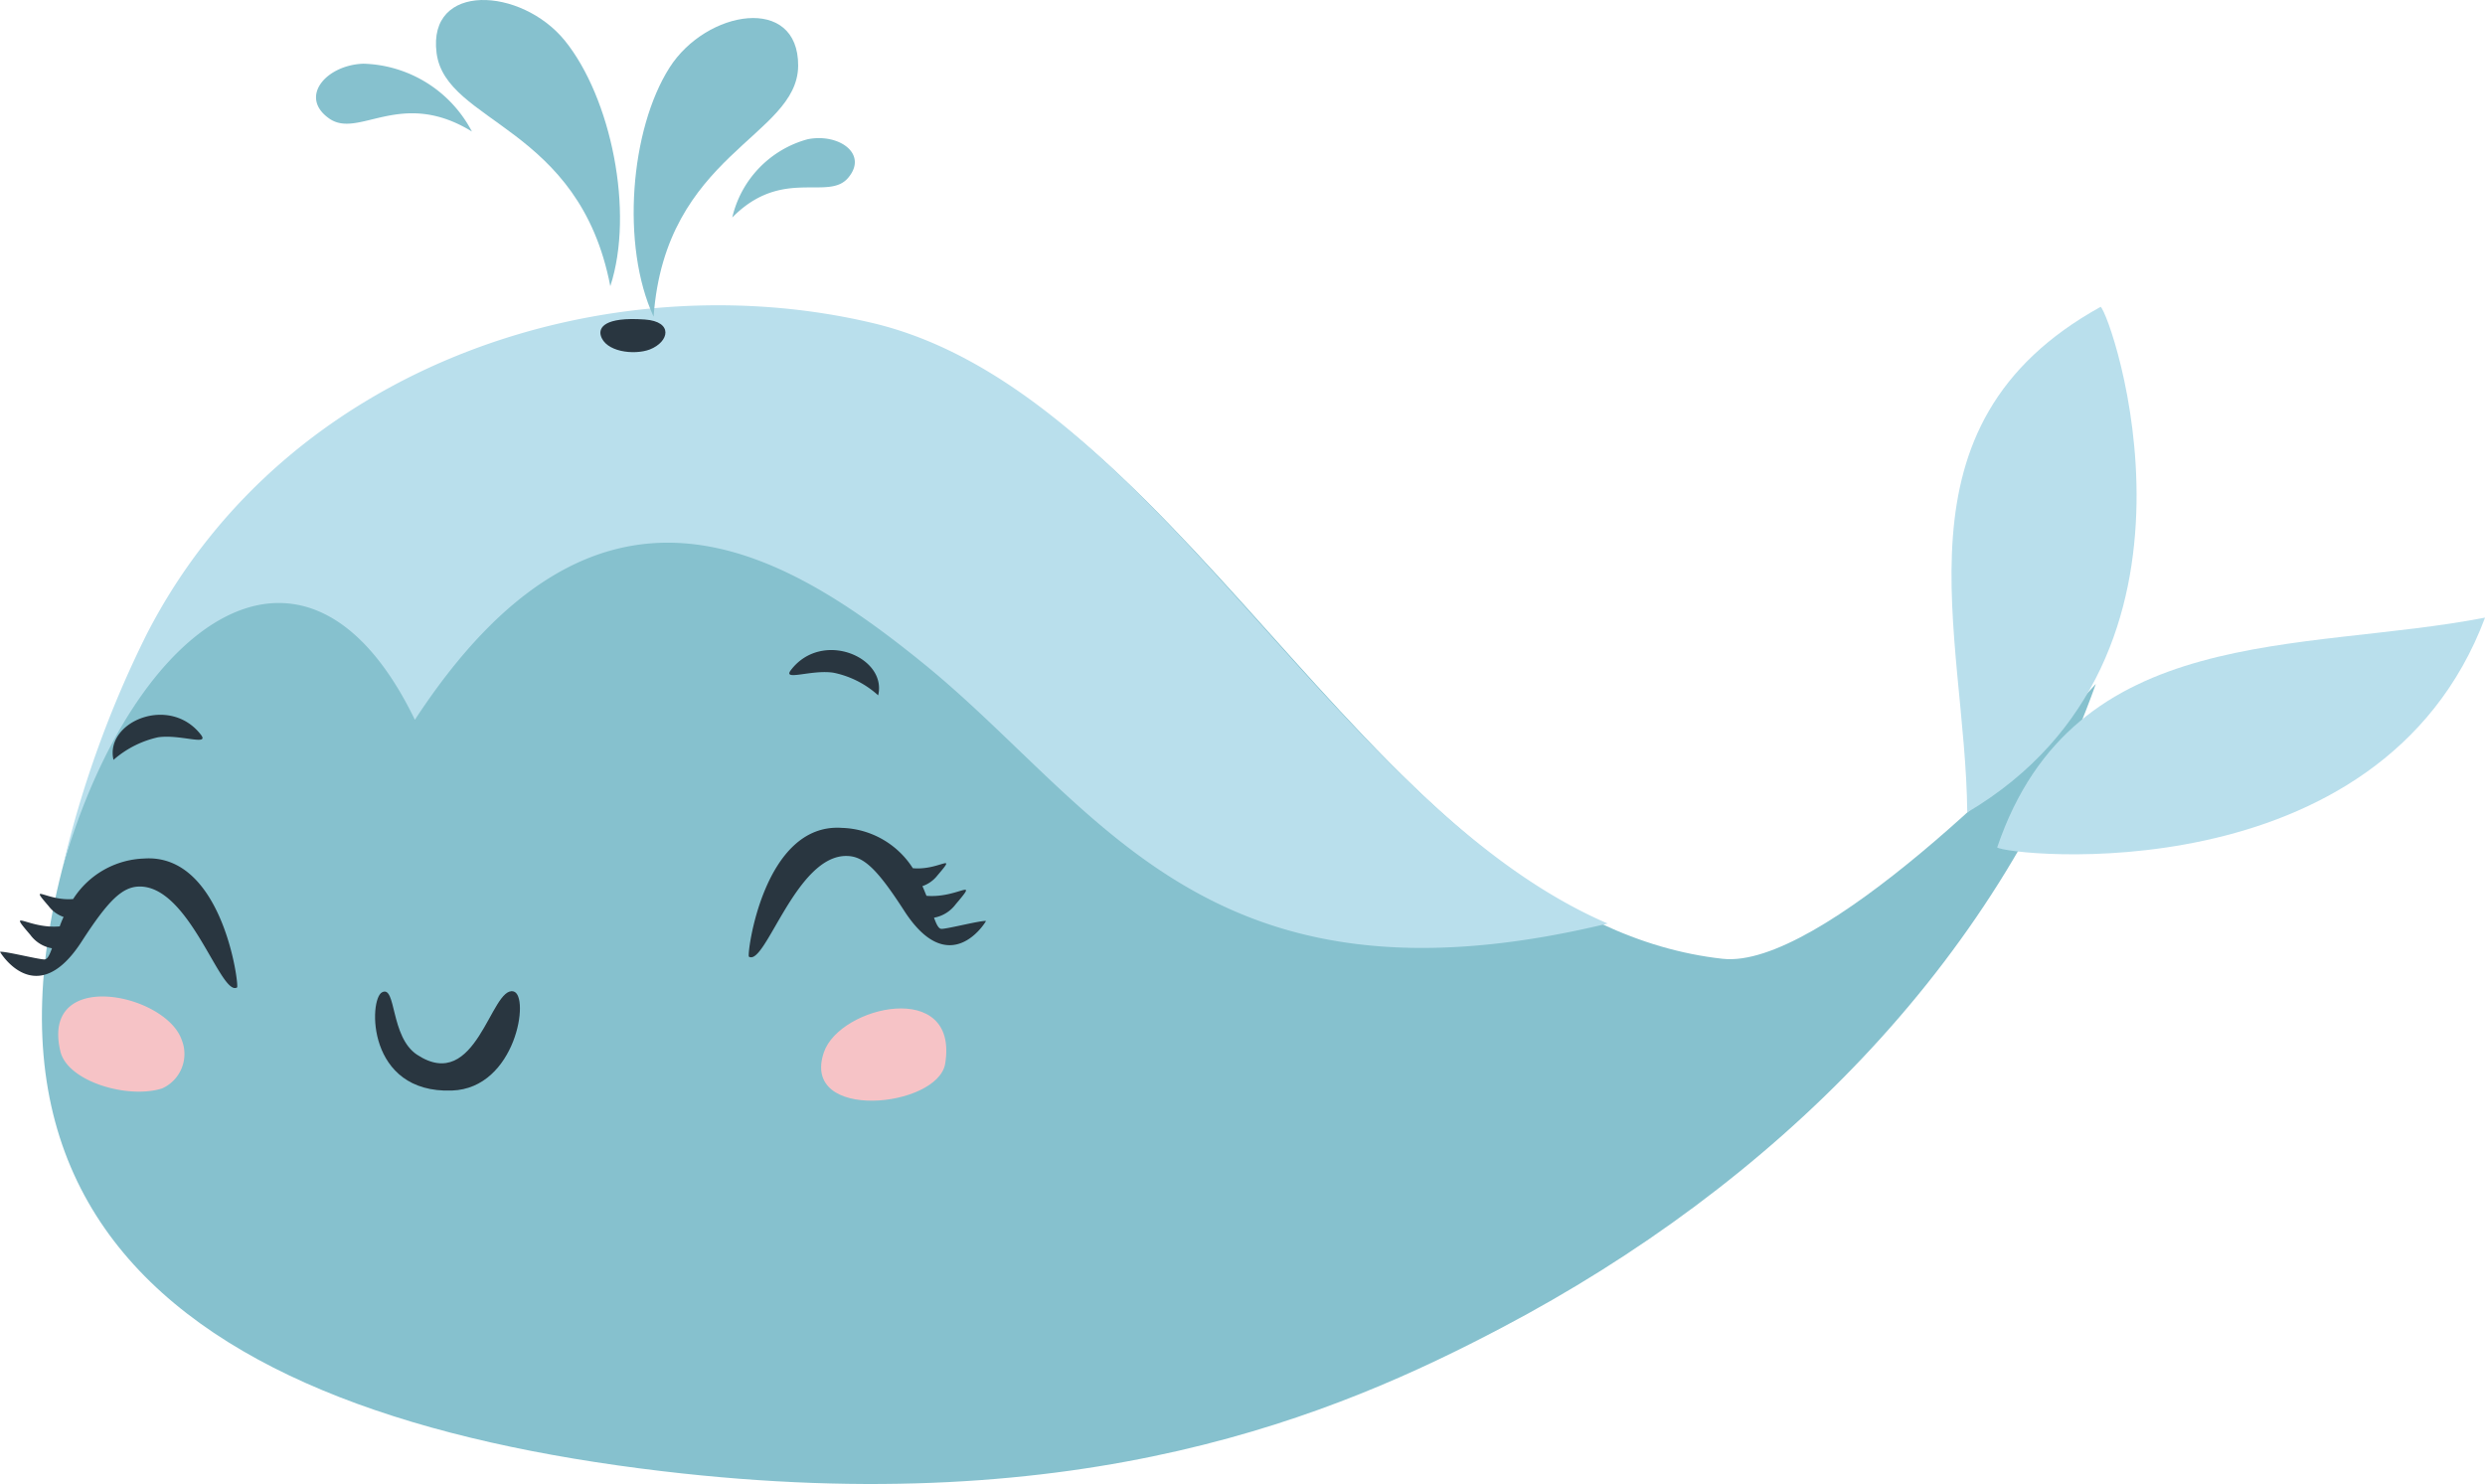
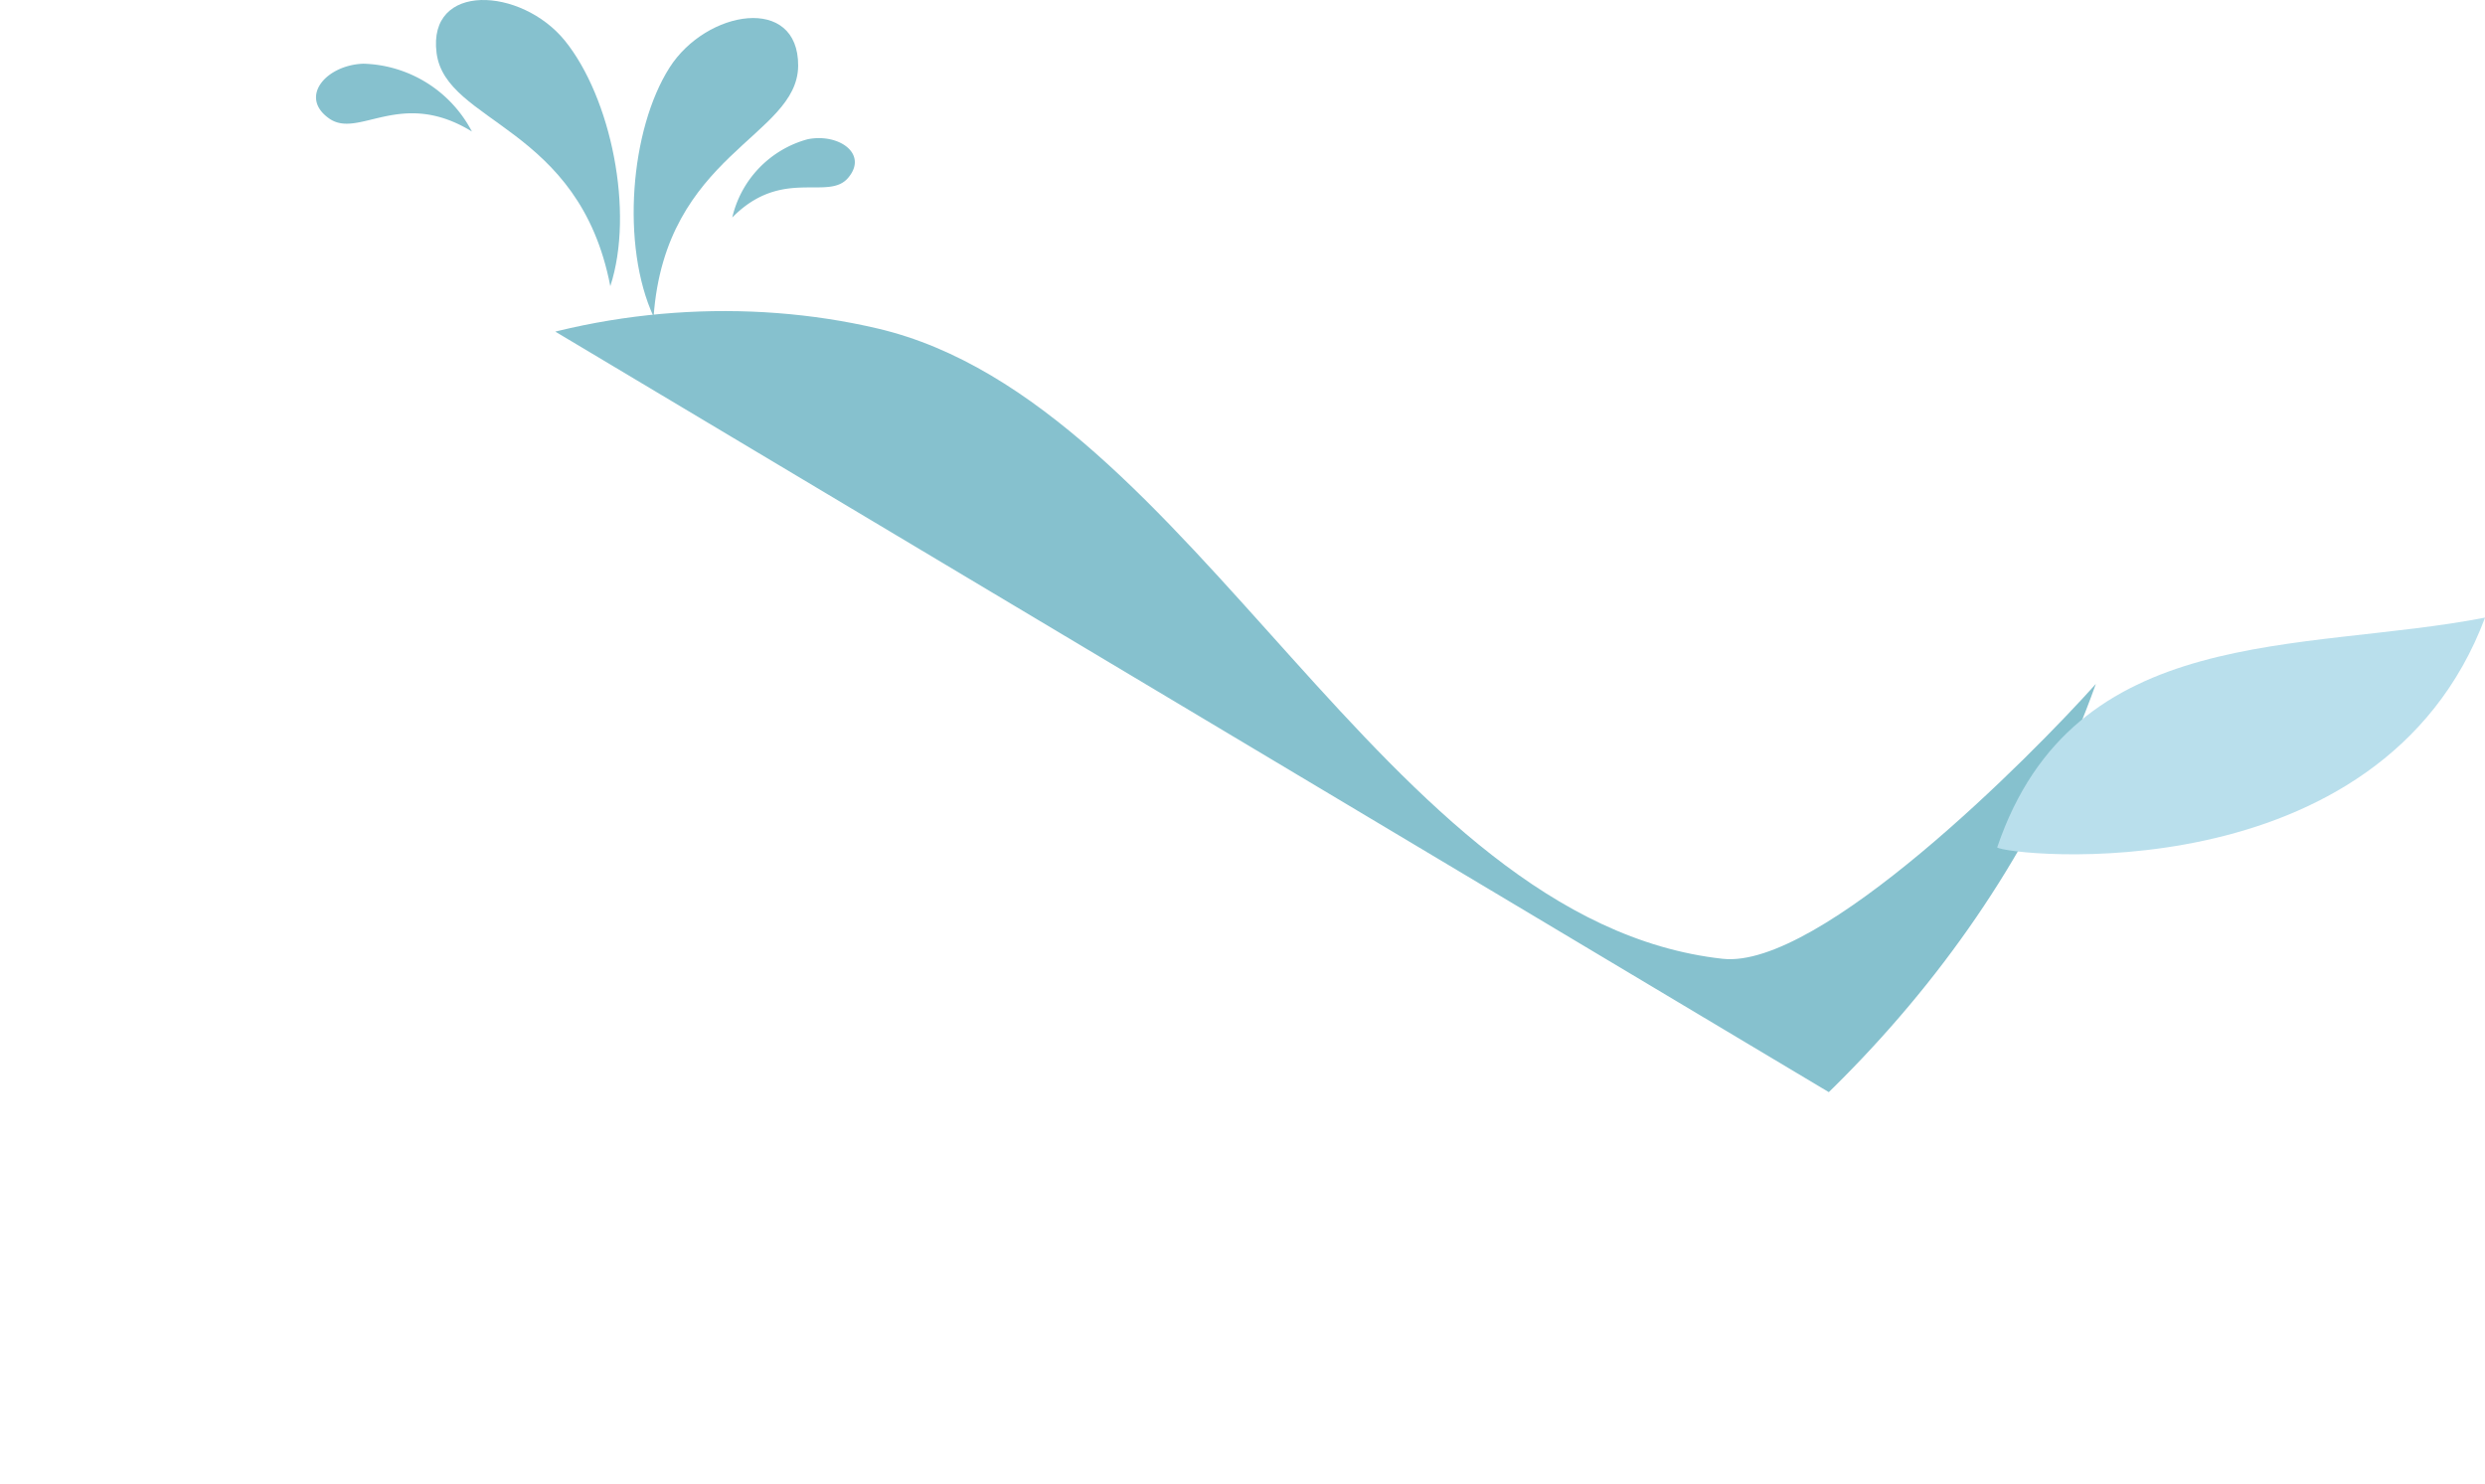
<svg xmlns="http://www.w3.org/2000/svg" width="214.667" height="128.199" data-name="Group 3605" viewBox="0 0 214.667 128.199">
  <defs>
    <clipPath id="a">
-       <path fill="none" d="M0 0h214.667v128.199H0z" data-name="Rectangle 2118" />
+       <path fill="none" d="M0 0h214.667v128.199z" data-name="Rectangle 2118" />
    </clipPath>
  </defs>
  <g clip-path="url(#a)" data-name="Group 3604">
    <path fill="#86c1ce" d="M13.214 55.264c12.11-23.591 40.02-32.181 62.61-26.883 27.314 6.406 43.62 51.2 72.988 54.447 8.368.926 26.6-17.448 32.237-23.744-8.663 24.257-27.925 43.289-51.263 55.584-14.317 7.544-36.121 16.752-72.613 12.419-41.32-4.895-69.149-22.8-43.96-71.823" data-name="Path 11165" />
-     <path fill="#b9dfec" d="M169.941 70.181c-.14-15.5-7.013-33.428 11.522-43.674.885.6 11.222 30.194-11.522 43.674" data-name="Path 11166" />
    <path fill="#b9dfec" d="M214.672 53.354c-15.856 3.081-35.527.341-42.145 19.852.8.7 33.087 4.29 42.145-19.852" data-name="Path 11167" />
-     <path fill="#b9dfec" d="M12.681 54.772c12.132-23.6 40.041-32.2 62.63-26.883 24.244 5.687 39.821 41.648 63.57 51.894-34.722 8.379-43.9-10.111-59.1-22.458C67.212 47.113 51.536 38.19 35.84 62.181c-9.353-19.3-24.264-8.619-30.428 12.746a92 92 0 0 1 7.269-20.155" data-name="Path 11168" />
    <path fill="#86c1ce" d="M40.766 11.362a10.92 10.92 0 0 0-9.373-5.859c-3.214.11-5.574 2.855-2.994 4.708 2.559 1.872 6.184-2.649 12.367 1.152" data-name="Path 11169" />
    <path fill="#86c1ce" d="M63.256 18.793a9.15 9.15 0 0 1 6.518-6.766c2.7-.533 5.239 1.267 3.5 3.326-1.71 2.059-5.709-.945-10.023 3.441" data-name="Path 11170" />
    <path fill="#86c1ce" d="M56.462 27.359c-2.834-6.13-2.029-16.169 1.376-21.519C61.011.849 68.989-.49 68.949 5.691c-.06 6.142-11.482 7.582-12.487 21.666" data-name="Path 11171" />
    <path fill="#86c1ce" d="M52.725 24.711c2.09-6.411.06-16.277-3.939-21.211-3.761-4.616-11.861-5.067-11.072 1.076.785 6.109 12.327 6.238 15.006 20.136" data-name="Path 11172" />
-     <path fill="#293640" d="M51.893 28.964c-.16-.624.255-1.608 3.8-1.363 2.5.173 2.129 1.929.435 2.591-1.36.509-3.859.206-4.234-1.228" data-name="Path 11173" />
    <path fill="#293640" d="M64.694 82.639c-.195-.115 1.24-11.608 8.053-11.119a7.53 7.53 0 0 1 6.109 3.482c2.3.211 3.9-1.454 2.125.624a2.8 2.8 0 0 1-1.3.926c.14.283.235.571.355.835 2.739.226 4.609-1.723 2.519.734a3 3 0 0 1-1.87 1.157c.215.585.395.965.65.965.535 0 3.389-.739 3.839-.681 0 .058-3.129 5.216-7.068-.888-2.284-3.537-3.464-4.688-4.9-4.727-4.414-.173-7.088 9.545-8.508 8.7" data-name="Path 11174" />
-     <path fill="#293640" d="M20.48 85.305c.195-.115-1.22-11.627-8.053-11.138a7.57 7.57 0 0 0-6.109 3.5c-2.3.192-3.9-1.454-2.124.6a2.7 2.7 0 0 0 1.3.945 8 8 0 0 0-.335.816c-2.759.245-4.629-1.7-2.539.734a2.92 2.92 0 0 0 1.87 1.157c-.215.6-.395.965-.65.965-.535 0-3.369-.72-3.839-.662 0 .038 3.129 5.216 7.068-.907 2.284-3.537 3.484-4.669 4.9-4.727 4.409-.154 7.088 9.564 8.508 8.715" data-name="Path 11175" />
    <path fill="#293640" d="M33.006 85.721c1.24-.643.69 3.839 3.014 5.389 5.159 3.4 6.378-5.917 8.328-5.466 1.46.322.24 8.379-5.314 8.566-7.388.264-7.188-7.9-6.029-8.489" data-name="Path 11176" />
    <path fill="#f6c3c6" d="M5.217 90.828c.61 2.591 5.809 4.141 8.783 3.2a3.26 3.26 0 0 0 1.695-4.2c-1.4-4.026-12.212-6.258-10.478 1" data-name="Path 11177" />
    <path fill="#f6c3c6" d="M81.651 91.885c-.63 3.816-12.547 5.048-10.478-.984 1.38-4.026 11.677-6.354 10.478.984" data-name="Path 11178" />
    <path fill="#293640" d="M9.805 65.643c-.77-3.292 4.864-5.672 7.563-2.155.73.965-1.835-.077-3.724.206a8.7 8.7 0 0 0-3.839 1.949" data-name="Path 11179" />
    <path fill="#293640" d="M75.861 60.065c.79-3.292-4.864-5.691-7.543-2.174-.75.984 1.815-.077 3.7.226a8.17 8.17 0 0 1 3.839 1.948" data-name="Path 11180" />
  </g>
</svg>